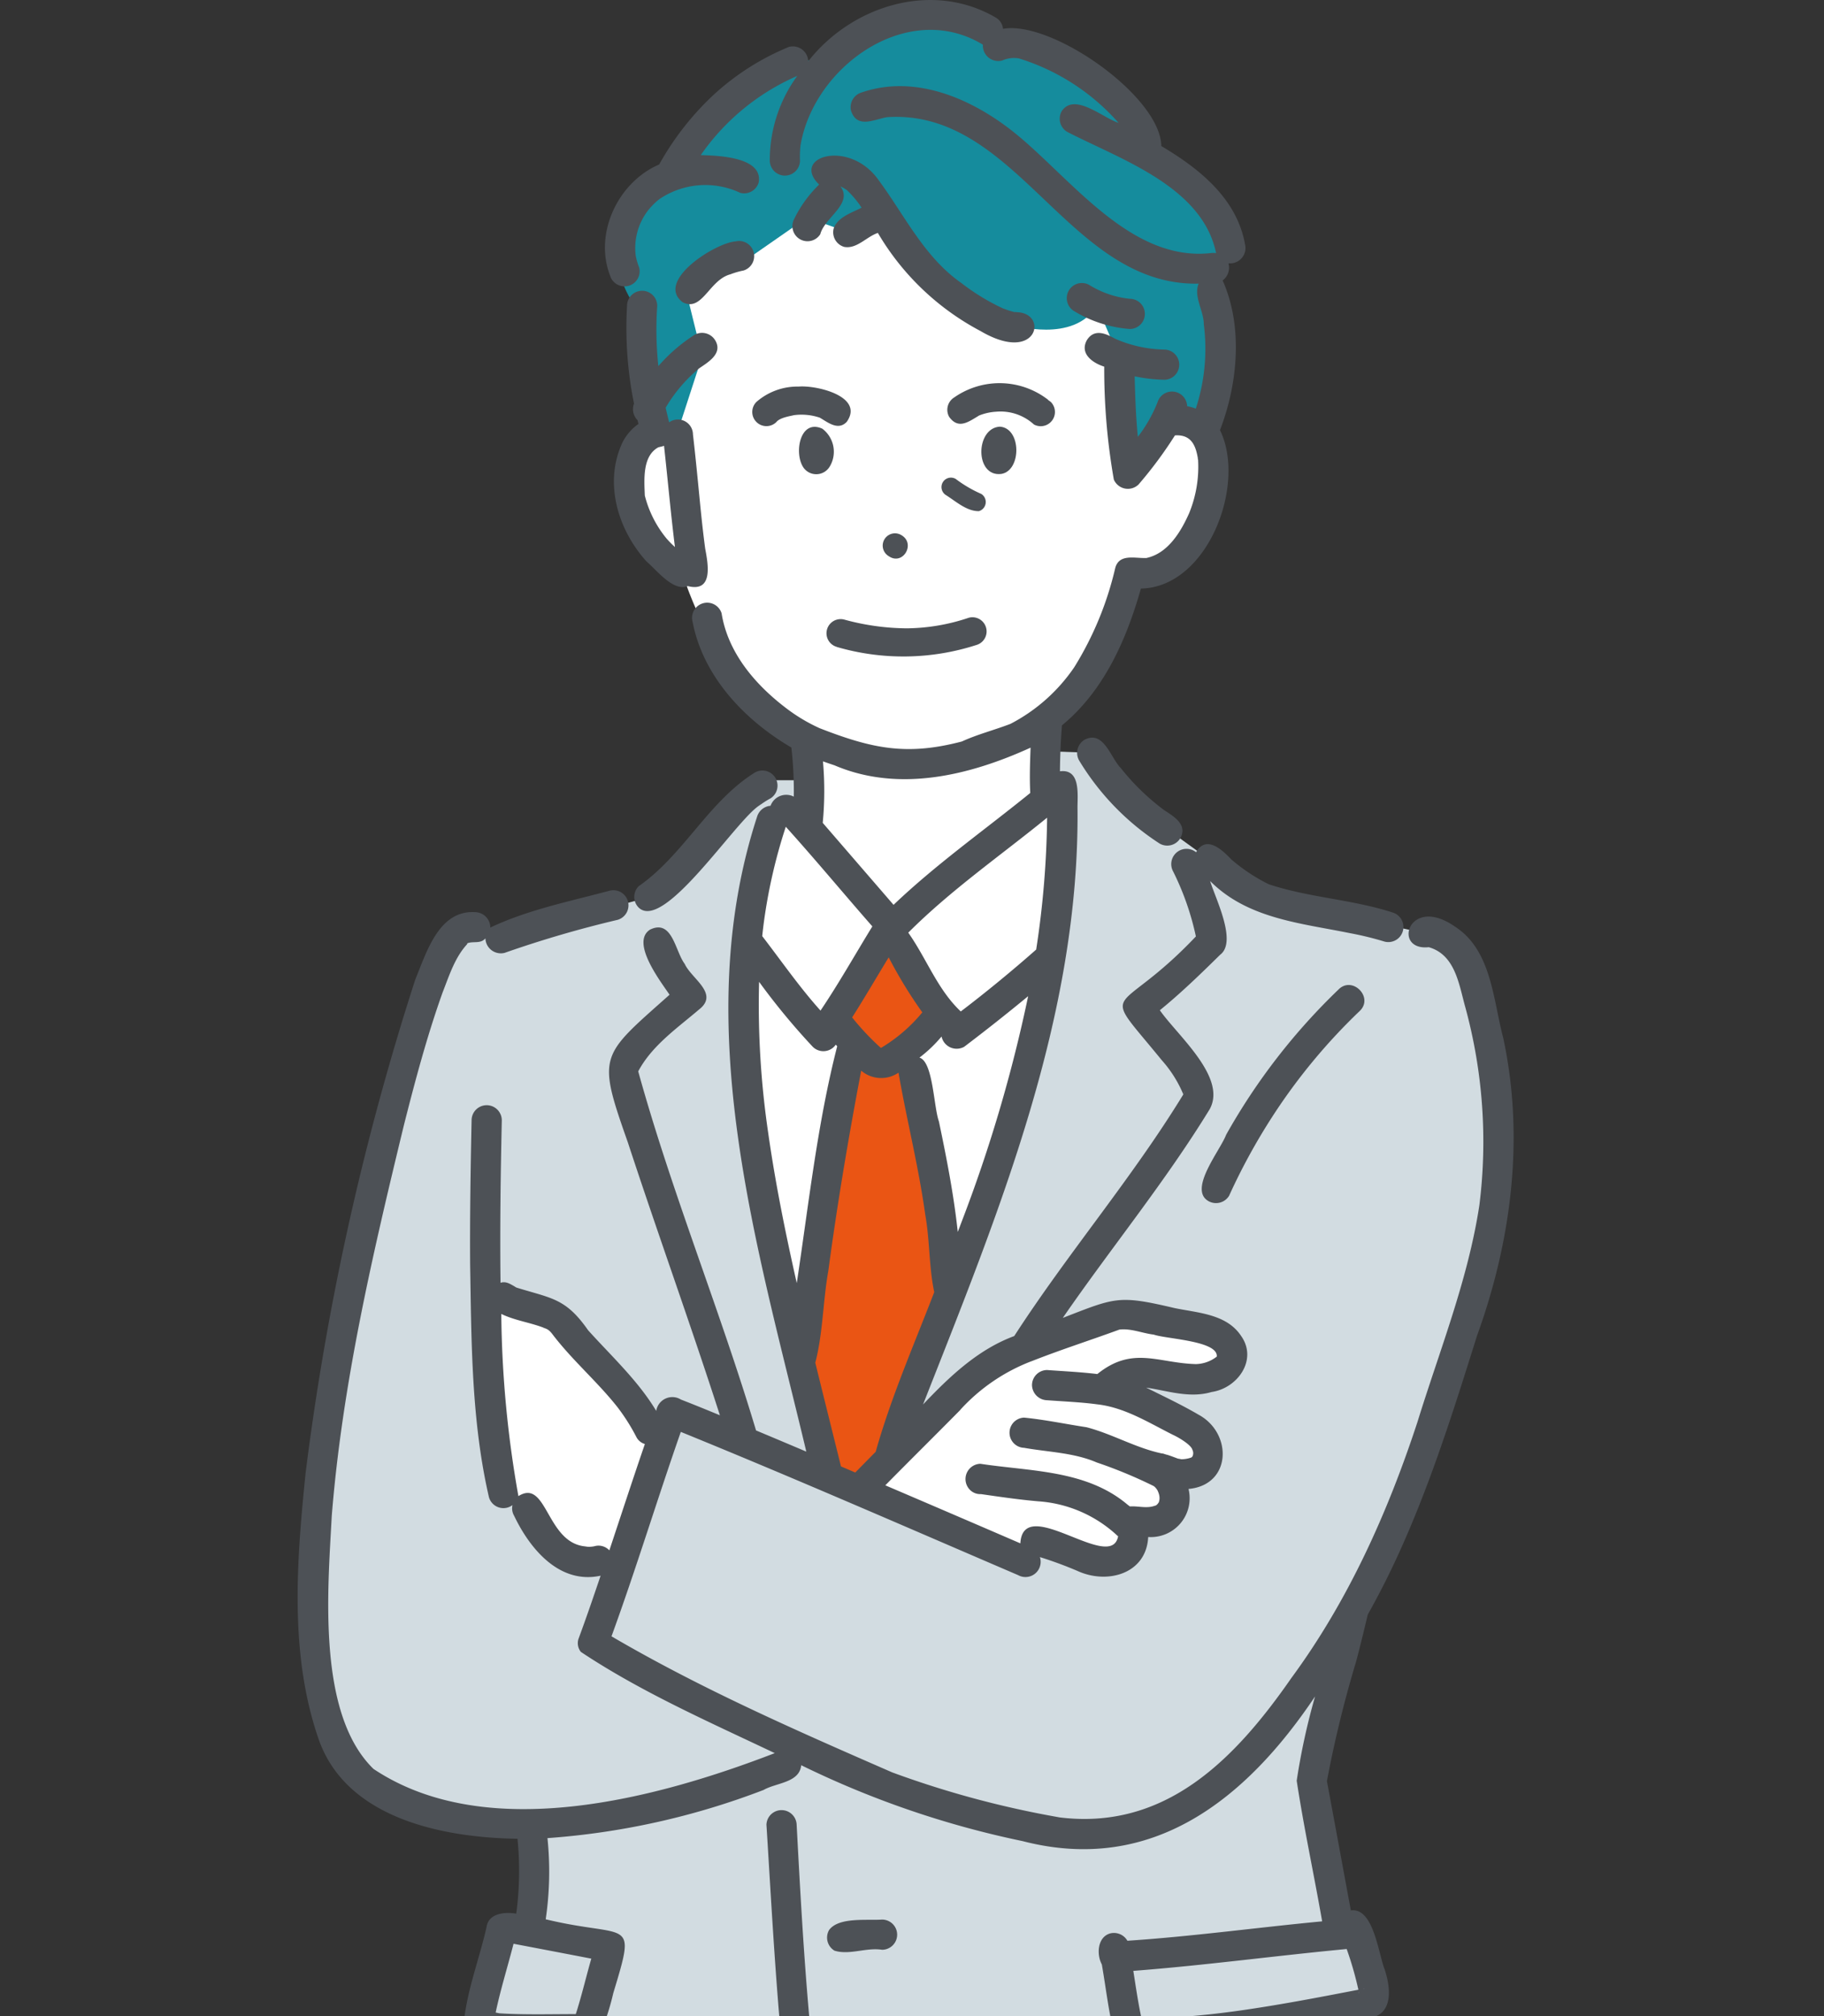
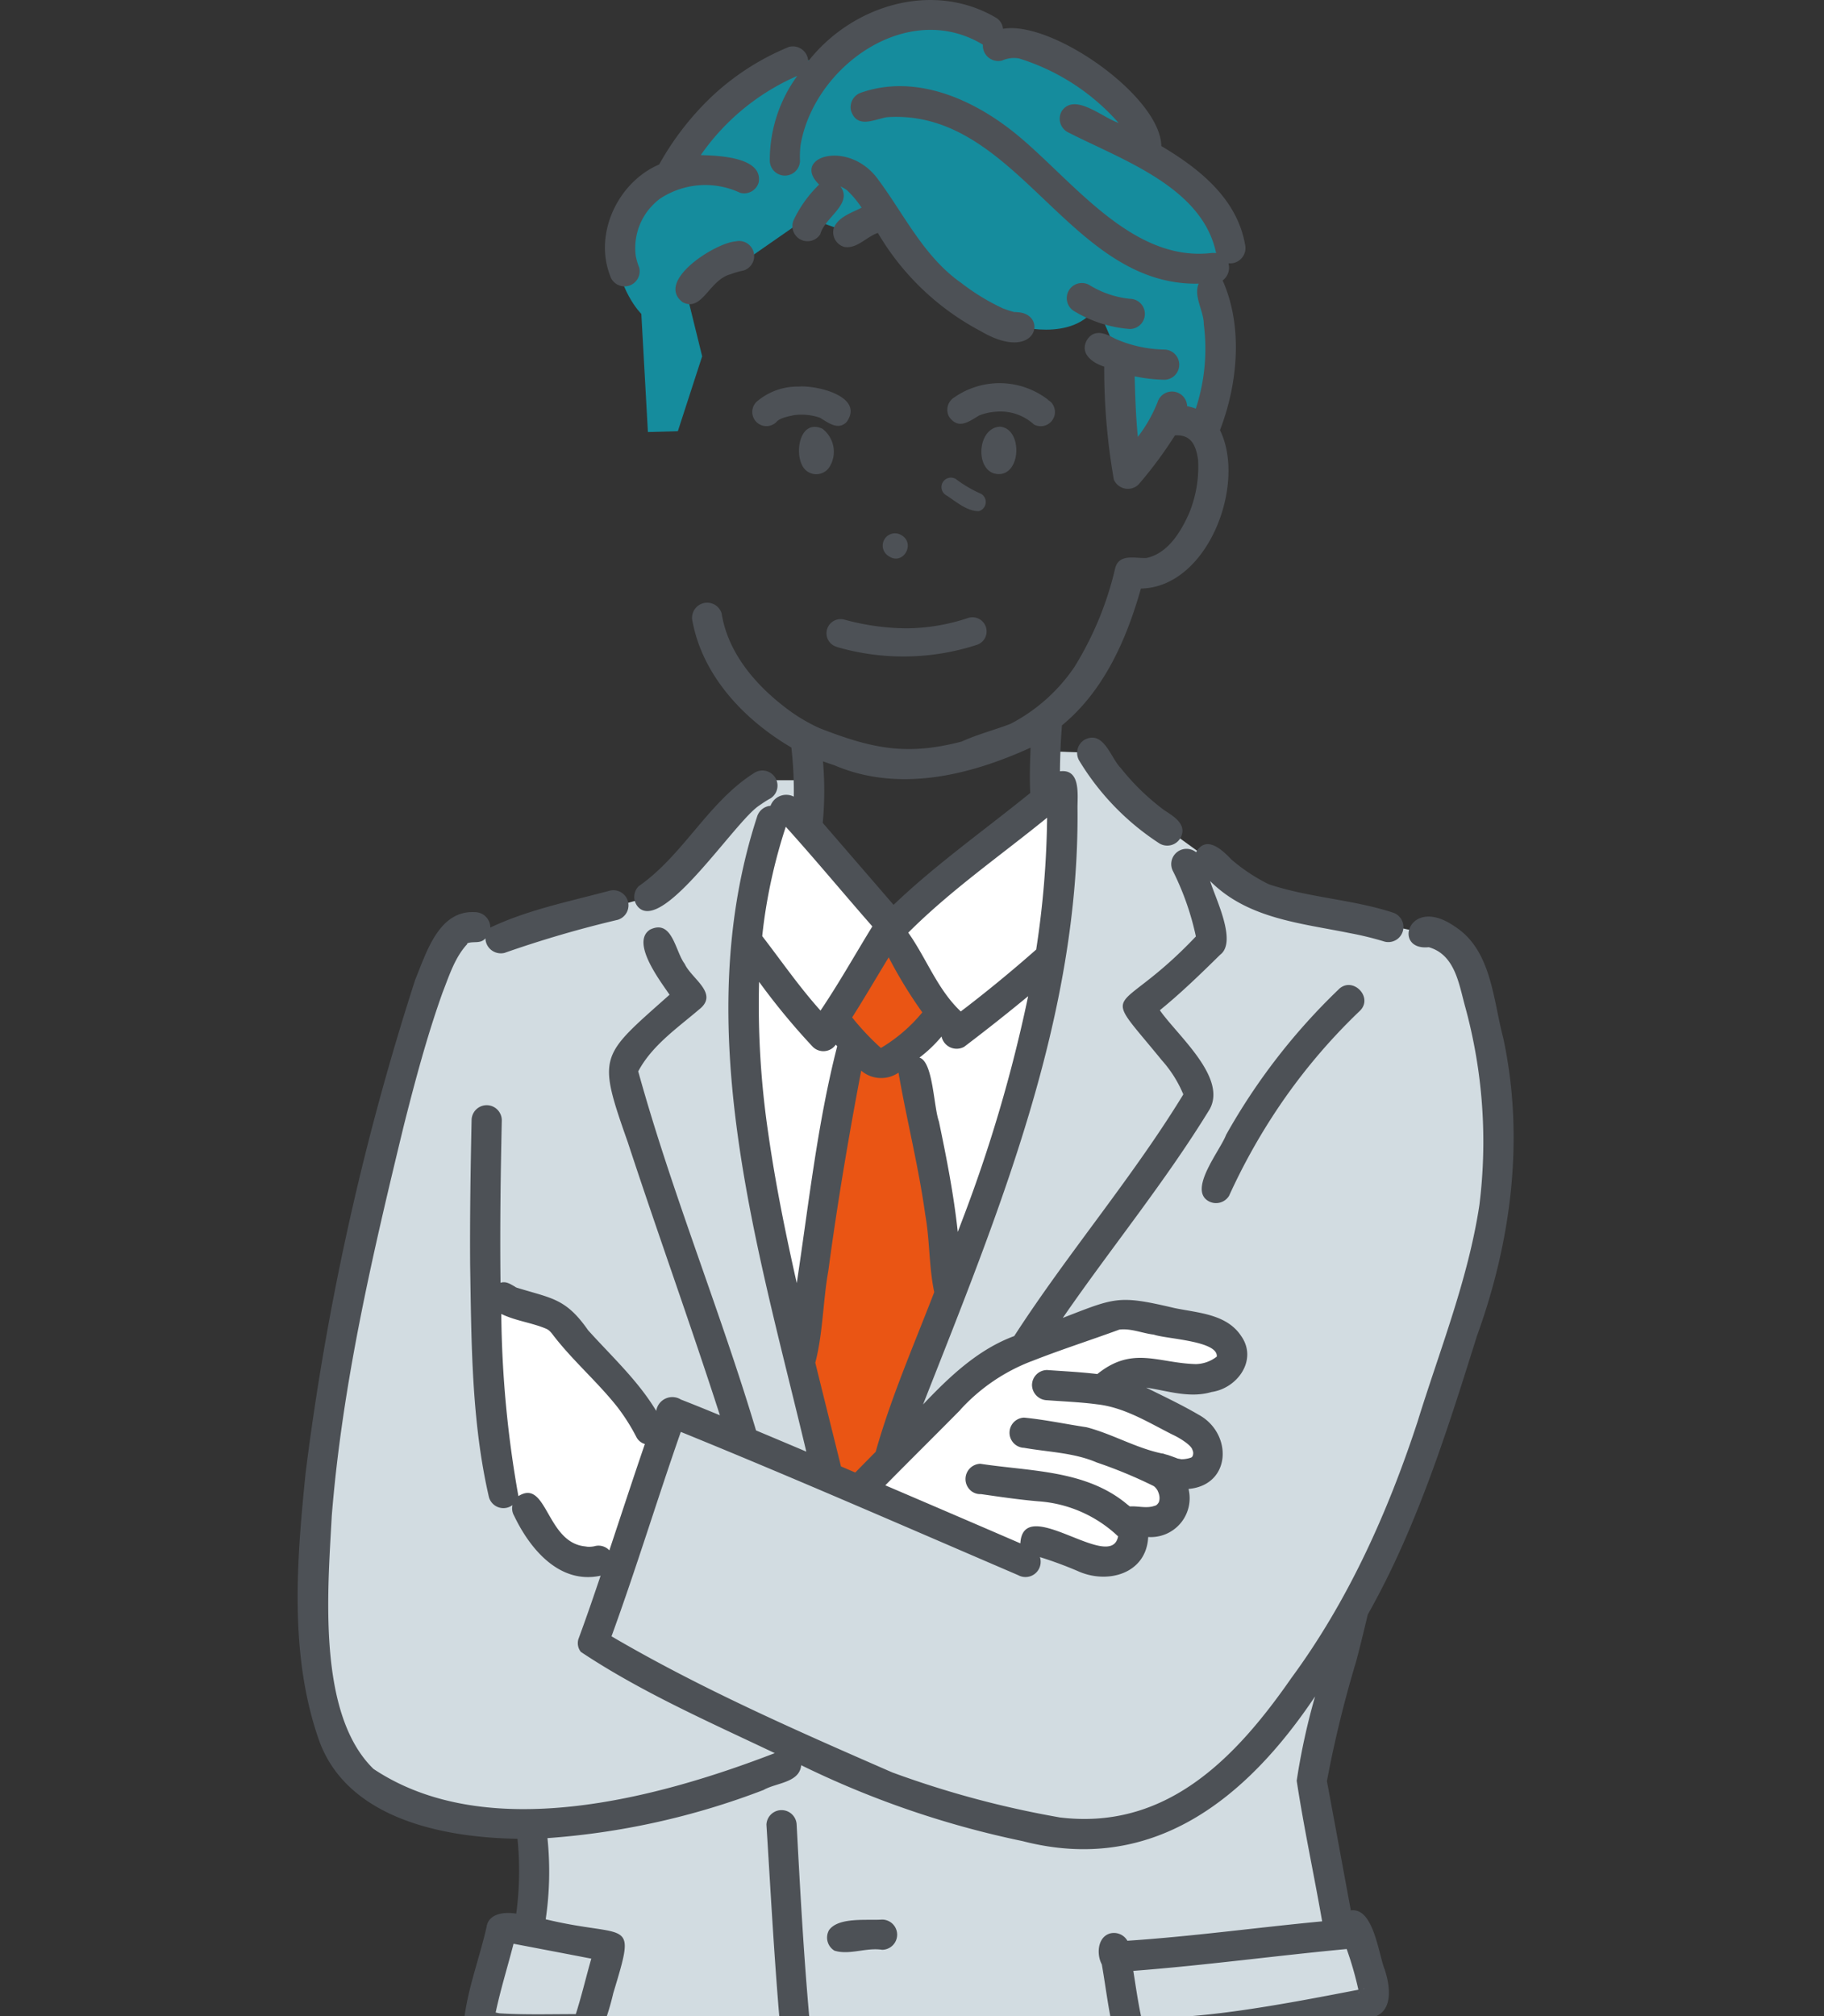
<svg xmlns="http://www.w3.org/2000/svg" width="190" height="210" viewBox="0 0 190 210">
  <rect x="0" y="0" width="190" height="210" fill="#333333" stroke="none" />
  <defs>
    <clipPath id="clip-path">
      <rect id="長方形_637" data-name="長方形 637" width="190" height="210" transform="translate(4729 14802)" fill="none" stroke="#707070" stroke-width="1" />
    </clipPath>
    <clipPath id="clip-path-2">
      <rect id="長方形_611" data-name="長方形 611" width="128.979" height="469.927" fill="none" />
    </clipPath>
  </defs>
  <g id="マスクグループ_90" data-name="マスクグループ 90" transform="translate(-4729 -14802)" clip-path="url(#clip-path)">
    <g id="グループ_876" data-name="グループ 876" transform="translate(4760 14802)">
      <g id="グループ_841" data-name="グループ 841" transform="translate(0 0)" clip-path="url(#clip-path-2)">
        <path id="パス_1261" data-name="パス 1261" d="M999.449,1657.751l-7.892,10.826-15.071,5.958-7.334,6.932-.034,5.453s17.507,6.773,31.037,4.317l7.136-3.857.034-2.35,4.872-3.922,7.912,2.334,9.81-2.981.152-18.076-2.26-4.124-2.845-.069s-3.325,9.588-9.783,7.49-7.9-5.946-7.9-5.946Z" transform="translate(-964.141 -1229.096)" fill="#b29572" />
        <path id="パス_1262" data-name="パス 1262" d="M1125.608,1660.041c-.353-.478-4.257,19.906-4.257,19.906l4.257,4.871v3.428l8.815,8.982a65.547,65.547,0,0,0,32.2-1.377l-.417-5.6-4.161-8.443-7.8-5.593-6.487-15.352s-9.933.293-14.852,4.021c0,0-3.36.5-7.3-4.839" transform="translate(-1039.123 -1230.22)" fill="#b29572" />
        <path id="パス_1263" data-name="パス 1263" d="M1055.117,976.147s-4.767,5.8-4.342,17.667,1.464,21.208,3.1,28.5,5.737,24.048,5.737,24.048l3.539,1.661,3.476-4.145s10.273-27.205,12.456-33.753,5.651-24.537,4.9-35.756l-17.952,14.347Z" transform="translate(-1004.348 -892.501)" fill="#fff" />
        <path id="パス_1264" data-name="パス 1264" d="M1071.645,1004.289l-5.738,9.03,2.487,3.263-5.383,29.269,3.6,15.661,3.9.622,8.145-20.991-4.69-24.658,3.305-3.634Z" transform="translate(-1010.388 -907.235)" fill="#ea5514" />
        <path id="パス_1265" data-name="パス 1265" d="M1004.7,1254.12v42.536l5.394,63.7s6.185,83.288,5.074,96.2l4.046,2.388s15.468,1.308,28.234-1.979c0,0-2.4-99.03-2.106-101.076s2.694-24.432,2.694-24.432l4.831,22.474,9.531,103.033s25.868,7.066,32.613-3.7l-4.7-114.095,1.682-53.451-1.684-34.2Z" transform="translate(-981.665 -1029.011)" fill="#d2dce1" />
        <path id="パス_1266" data-name="パス 1266" d="M1014.021,970.248H1007.8L997.264,982.4l-15.5,4.308-4.454-.675s-4.934,3.806-7.978,20.253-8.623,42.294-7.1,53.831,4.259,17.722,22.3,19.873l.233,9.932-2.892-.017-2.225,9.692,2.421.7-6.3,39.04s12.138,17.452,26.489,13.049l3.13-4.466,9.083-31.623s2.81,15.913,7.937,26.572,4.964,12.29,13.118,10.986,30.89-4.168,40.152-11.053c0,0,3.981-.58,2.459-7.471s-7.528-36.79-7.528-36.79l3.359-1.3-2.353-7.316-2.592-.406-2.779-15.011,3.289-16.066s15.647-30.807,15.964-45.712-1.636-26.17-7.569-26.583l-16.73-3.58-13.161-9.52-4.645-5.657-4.8-.168v4.217l1.776.7s-.324,23.131-7.307,39.6-11.987,33.324-11.987,33.324l-5.435-3.233s-8.567-30.794-8.566-42.435,1.958-23.9,3.067-24.752a8.9,8.9,0,0,1,3.572-1.085Z" transform="translate(-960.622 -888.977)" fill="#d2dce1" />
-         <path id="パス_1267" data-name="パス 1267" d="M1028.841,866.24l.535,3.848s-9.055,5.418,2.87,15.226c0,0,3.781,12.984,12.856,17.287l.208,8.774,8.576,10.564,16.528-11.854-.116-9.6a22.6,22.6,0,0,0,8.582-15.173s11.387,1.044,7.865-14.345c0,0-1.58-34.917-31.116-32.012s-26.789,27.281-26.789,27.281" transform="translate(-992.2 -825.718)" fill="#fff" />
        <path id="パス_1268" data-name="パス 1268" d="M1016.219,1094.363l-10.865-13.281-7.454-1.7.9,19.74,2.845,2.182s4.457,7.815,9.283,5.6Z" transform="translate(-978.318 -944.222)" fill="#fff" />
        <path id="パス_1269" data-name="パス 1269" d="M1075.186,1100.377c.636.06,13.4-12.065,13.4-12.065l12.35-4.938,11.672,2.037s3.349,2.622-.985,4.125l-7.188-.394-4.565,1.781,3.6.954,7.755,3.545s2.68,4.612-2.3,4.634c0,0-.261,6.17-4.5,5.251,0,0-.77,5.487-5.288,3.587l-5.946-2.124-2.178,2.1Z" transform="translate(-1016.385 -946.188)" fill="#fff" />
        <path id="パス_1270" data-name="パス 1270" d="M1046.519,820.439s-6.919-1.153-10.944,4.148-5.818,7.921-5.818,7.921-5.916,1.538-5.573,6.667,2.879,7.561,2.879,7.561l.685,12.308,3.119-.089,2.533-7.8-1.722-6.988,6.089-2.9,6.574-4.573,4.279,1.549,3.083-2.879s3.066,10.874,14.112,12.531c0,0,6.232,1.955,8.708-1.991l2.255,5.25s.343,11.544.766,11.113,4.307-4.713,4.307-4.713l3.953,1.736s3.434-3.954.905-16.859c0,0,2.411,1.07,1.253-4.192s-8.1-7.944-8.1-7.944-2.2-11.946-15.649-11.468c0,0-7.853-9.417-17.693,1.608" transform="translate(-991.258 -814.042)" fill="#158c9d" />
        <path id="パス_1271" data-name="パス 1271" d="M1065.431,904.792a3,3,0,0,0-.768-3.95c-2.342-1.066-2.976,2.57-1.966,4.046a1.628,1.628,0,0,0,2.734-.1" transform="translate(-1010.005 -856.188)" fill="#4d5156" />
        <path id="パス_1272" data-name="パス 1272" d="M1101.735,905.536c2.131-.333,2.12-4.786-.145-4.927-2.565.15-2.61,5.264.145,4.927" transform="translate(-1028.443 -856.168)" fill="#4d5156" />
        <path id="パス_1273" data-name="パス 1273" d="M1103.493,893.668a8.248,8.248,0,0,0-10.094-.5,1.512,1.512,0,0,0-.529,2.018c.973,1.364,2.047.5,3.139-.143a5.656,5.656,0,0,1,1.771-.39,5.157,5.157,0,0,1,3.922,1.331,1.482,1.482,0,0,0,1.794-2.31h0m-7.487,1.37c-.108.055-.117.044,0,0m7.17-1.59.014-.018.222.174a1.989,1.989,0,0,0-.236-.156" transform="translate(-1025.002 -851.77)" fill="#4d5156" />
        <path id="パス_1274" data-name="パス 1274" d="M1053.079,893.969a1.475,1.475,0,0,0,2.086,2.086c.37-.472,1.541-.63,1.818-.708a5.957,5.957,0,0,1,2.7.26c.847.495,1.919,1.382,2.81.428,1.845-2.639-3.136-3.83-5.024-3.668a6.5,6.5,0,0,0-4.389,1.6m2.3,1.878a.16.16,0,0,0,.017-.025.075.075,0,0,1-.017.025m-.064.051c-.06.039-.112.058,0,0" transform="translate(-1005.286 -852.101)" fill="#4d5156" />
        <path id="パス_1275" data-name="パス 1275" d="M1068.984,942.827a24.753,24.753,0,0,0,14.513-.2,1.474,1.474,0,0,0-.784-2.842,20.677,20.677,0,0,1-6.44,1.1,25.121,25.121,0,0,1-6.505-.907,1.474,1.474,0,0,0-.784,2.842" transform="translate(-1012.809 -875.437)" fill="#4d5156" />
-         <path id="パス_1276" data-name="パス 1276" d="M1025.076,888.678c-1.872,4.168-.4,8.982,2.549,12.255,1.066.907,2.8,3.192,4.307,2.578,2.682.682,2.124-2.268,1.819-3.9-.207-1.551-.375-3.091-.528-4.647-.237-2.418-.466-4.837-.747-7.25a1.568,1.568,0,0,0-2.484-1.258c-.118-.507-.249-1.015-.36-1.522a15.479,15.479,0,0,1,3.5-4.11c.961-.654,2.483-1.55,1.658-2.917a1.6,1.6,0,0,0-2.152-.564,17.644,17.644,0,0,0-3.766,3.254,35.924,35.924,0,0,1-.117-6.272,1.573,1.573,0,0,0-3.146,0,39.681,39.681,0,0,0,.727,10.18,1.628,1.628,0,0,0,.371,1.732c.03.13.061.259.092.389a5.171,5.171,0,0,0-1.725,2.05m4.424,9.614.056.074a.567.567,0,0,1-.056-.074m.254.3a11.416,11.416,0,0,1-2.292-4.512c-.059-1.639-.268-4.087,1.39-5.009.2-.071.419-.085.612-.174.389,3.517.7,7.039,1.137,10.549a9.76,9.76,0,0,1-.847-.856" transform="translate(-991.293 -842.465)" fill="#4d5156" />
        <path id="パス_1277" data-name="パス 1277" d="M1133.347,927.571a1.7,1.7,0,0,0-.176,0c.058,0,.117,0,.176,0" transform="translate(-1044.945 -869.447)" fill="#4d5156" />
        <path id="パス_1278" data-name="パス 1278" d="M1144.111,907.3v-.022c-.013-.129-.095-.361,0,.022" transform="translate(-1050.312 -859.362)" fill="#4d5156" />
        <path id="パス_1279" data-name="パス 1279" d="M1106.638,877.1a.114.114,0,0,0,.037,0,.69.69,0,0,0-.256-.016c.072.013.152.013.219.018" transform="translate(-1031.769 -844.576)" fill="#4d5156" />
        <path id="パス_1280" data-name="パス 1280" d="M1095.666,871.205c.023.017.008,0-.113-.085l.113.085" transform="translate(-1026.417 -841.643)" fill="#4d5156" />
        <path id="パス_1281" data-name="パス 1281" d="M1104.053,876.3a.363.363,0,0,0-.084-.029c.023.011.042.013.084.029" transform="translate(-1030.562 -844.182)" fill="#4d5156" />
        <path id="パス_1282" data-name="パス 1282" d="M1061.035,851.574a1.574,1.574,0,0,0,2.716,1.588c.447-1.74,3.445-3.164,2.1-4.976a5.13,5.13,0,0,1,.66.375,10.472,10.472,0,0,1,1.544,1.839c-1.036.532-2.47.971-2.907,2.152a1.587,1.587,0,0,0,1.1,1.935c1.312.235,2.31-1.058,3.5-1.457a27.061,27.061,0,0,0,10.7,10.223c5.952,3.5,7.1-1.894,3.767-1.966l0,0a2.361,2.361,0,0,1-.328-.017.461.461,0,0,0,.067,0,8.161,8.161,0,0,1-1.159-.38c.222.106.043.025-.094-.029h.01a22.736,22.736,0,0,1-4.289-2.63l.018.014c-3.866-2.707-5.873-7-8.6-10.694-3.05-4.361-9.215-2.462-6.208.44a12.854,12.854,0,0,0-2.6,3.583" transform="translate(-1009.304 -828.768)" fill="#4d5156" />
        <path id="パス_1283" data-name="パス 1283" d="M1080.067,924.87c1.477,1.015,2.849-1.329,1.29-2.207a1.278,1.278,0,0,0-1.29,2.207" transform="translate(-1018.485 -866.936)" fill="#4d5156" />
        <path id="パス_1284" data-name="パス 1284" d="M1091.977,912.9c1.03.651,2.147,1.675,3.409,1.656a.991.991,0,0,0,.235-1.8,13.08,13.08,0,0,1-2.651-1.556.984.984,0,0,0-.993,1.7" transform="translate(-1024.418 -861.315)" fill="#4d5156" />
        <path id="パス_1285" data-name="パス 1285" d="M1117.9,873.994a13.091,13.091,0,0,0,5.829,1.883,1.573,1.573,0,0,0,0-3.146,9.937,9.937,0,0,1-4.241-1.454,1.574,1.574,0,0,0-1.588,2.716" transform="translate(-1037.045 -841.608)" fill="#4d5156" />
        <path id="パス_1286" data-name="パス 1286" d="M1043.118,862.535c-2.1.156-8.394,4.135-5.49,6.334,2.043,1.048,2.75-2.325,4.973-2.909a7.918,7.918,0,0,1,1.355-.391,1.574,1.574,0,0,0-.836-3.034" transform="translate(-997.516 -837.388)" fill="#4d5156" />
        <path id="パス_1287" data-name="パス 1287" d="M1062.524,842.894c0,.012,0-.008.009-.083,0,.027-.006.055-.009.083" transform="translate(-1010.148 -827.7)" fill="#4d5156" />
        <path id="パス_1288" data-name="パス 1288" d="M1009.393,1677.785a.237.237,0,0,0-.134.075.393.393,0,0,1,.134-.075" transform="translate(-983.912 -1238.964)" fill="#4d5156" />
        <path id="パス_1289" data-name="パス 1289" d="M987.251,1692.268a1.224,1.224,0,0,1-.183.059.294.294,0,0,0,.183-.059" transform="translate(-972.983 -1246.097)" fill="#4d5156" />
        <path id="パス_1290" data-name="パス 1290" d="M1141.911,1667.026h0c-.028-.011-.052-.02-.073-.026l.071.026" transform="translate(-1049.214 -1233.652)" fill="#4d5156" />
        <path id="パス_1291" data-name="パス 1291" d="M1169.336,1665.452a.856.856,0,0,1-.15-.032c.02.026.111.034.15.032" transform="translate(-1062.684 -1232.873)" fill="#4d5156" />
        <path id="パス_1292" data-name="パス 1292" d="M1141.241,1666.836c.042.009.087.019.135.032a.742.742,0,0,0-.141-.035Z" transform="translate(-1048.917 -1233.569)" fill="#4d5156" />
        <path id="パス_1293" data-name="パス 1293" d="M1130.211,1687.53a.981.981,0,0,0,.077.178c-.054-.2-.081-.222-.077-.178" transform="translate(-1043.487 -1243.754)" fill="#4d5156" />
        <path id="パス_1294" data-name="パス 1294" d="M1200.067,1731.148a1.823,1.823,0,0,0-.2.031c.068-.009.136-.021.2-.031" transform="translate(-1077.795 -1265.247)" fill="#4d5156" />
        <path id="パス_1295" data-name="パス 1295" d="M1088.168,1277.868c-1.139-1.544-2.233-.442-3.464.243a13.291,13.291,0,0,1-3.461.874l.136-.023c-4.618.388-9.261.468-13.891.678-4.483.217-9.376.641-13.339-1.885a21.462,21.462,0,0,1-6.388-7.256c-.392-1.737-.433-3.669-1.714-5.065.009.009,0,0-.028-.046-.347-.732-1.462-1.5-2-2.166-.548-1.054.02-2.374.037-3.516,6.681,10.632,5.531,18.129,20.63,17.933,6.081-.33,19.291.75,23.065-4.461a1.573,1.573,0,0,0-1.446-2.35c-.14-8.475-7.275-9.009-11.646-14.364-1.746-2.343-2.5-5.206-3.636-7.855a1.384,1.384,0,0,0,1.02-.186c2.363-1.954-1.472-4.449-3.184-5.238a39.1,39.1,0,0,0,6.688-4.776,1.569,1.569,0,0,0-1.4-2.635c-1.641-37.461-2.233-74.957-4.618-112.385.222-17.752,1.257-35.487,1.671-53.236,3.11-1.449,7.84-3.231,8.085-7.178-3.117-13.171-5.707-26.461-8.265-39.75,2.487-.441,2.131-3.221,1.533-5.042-.66-1.662-1.17-6.5-3.528-6.161-.832-4.488-1.653-8.978-2.493-13.465a120.316,120.316,0,0,1,3.045-12.47c.428-1.618.827-3.245,1.208-4.875q1.316-2.346,2.482-4.77c3.724-7.776,6.315-16.03,8.887-24.24,3.6-9.924,4.981-20.667,2.744-31.066-1.066-4.014-1.218-9.161-5.056-11.608-4.808-3.339-6.546,2.573-2.7,2.162,2.764.792,3.141,3.873,3.806,6.25a53.2,53.2,0,0,1,1.467,20.611c-1.176,7.761-4.14,15.117-6.449,22.587-3.1,9.448-7.216,18.631-13.133,26.669-5.852,8.424-13.125,15.961-24.3,14.506l.131.013a100.419,100.419,0,0,1-17.5-4.714l.115.044c-9.939-4.336-19.9-8.7-29.269-14.185,2.566-7.042,4.746-14.22,7.219-21.294,11.785,4.795,23.444,9.9,35.133,14.919a1.582,1.582,0,0,0,2.272-1.878,41.106,41.106,0,0,1,3.922,1.445c3.079,1.417,7.165.323,7.36-3.537a4.047,4.047,0,0,0,4.2-5.007c4.49-.4,4.608-5.8,1.056-7.728-1.776-1.04-3.625-1.909-5.469-2.826,2.265.333,4.516,1.136,6.82.457,2.7-.39,4.821-3.355,3.076-5.833-1.517-2.3-4.491-2.4-6.941-2.91-5.842-1.375-6.133-1.109-11.639,1.025,5.024-7.289,10.68-14.183,15.3-21.735,1.844-3.326-3.4-7.724-5.19-10.312,2.213-1.8,4.257-3.787,6.285-5.782,1.8-1.354-.507-5.881-1.048-7.677,3.9,3.93,9.443,4.383,14.564,5.43a32.808,32.808,0,0,1,3.617.884,1.574,1.574,0,0,0,.836-3.034c-4.2-1.367-8.735-1.546-12.92-2.949a18.586,18.586,0,0,1-3.885-2.577c-.964-1.018-2.629-2.578-3.674-.75a1.587,1.587,0,0,0-2.394,1.991,28.473,28.473,0,0,1,2.374,6.778c-8.395,8.858-10.25,4.669-3.552,12.893a12.6,12.6,0,0,1,2.243,3.56c-5.337,8.732-12.056,16.57-17.613,25.17-3.8,1.406-6.758,4.242-9.5,7.128,7.857-19.966,16.337-40.384,16.089-62.223.008-1.412.3-4-1.827-3.73.012-1.6.086-3.194.209-4.786,4.37-3.591,6.714-8.924,8.225-14.25,6.96-.118,11.02-10.843,8.235-16.5,1.865-4.831,2.412-10.8.278-15.591a1.648,1.648,0,0,0,.6-1.788,1.6,1.6,0,0,0,1.731-1.976c-.848-4.739-4.7-7.853-8.719-10.234-.1-5.214-11.446-13.127-16.492-12.211a1.5,1.5,0,0,0-.756-1.173c-6.592-3.857-14.97-1.269-19.531,4.551a1.609,1.609,0,0,0-2-1.5,26.362,26.362,0,0,0-7.786,4.928,29.525,29.525,0,0,0-5.741,7.322c-4.276,1.834-6.82,7.164-5.115,11.579a1.574,1.574,0,0,0,3.034-.836,6.551,6.551,0,0,1-.36-1.227,6.407,6.407,0,0,1,1.313-4.77,8,8,0,0,1,.942-.972c.1-.085.363-.273.113-.1a8.531,8.531,0,0,1,8.508-.721,1.576,1.576,0,0,0,1.935-1.1c.436-2.639-4.254-2.778-6.039-2.828a23.787,23.787,0,0,1,10.052-8.248,14.874,14.874,0,0,0-2.861,8.865,1.574,1.574,0,0,0,3.146,0,10.737,10.737,0,0,1,.064-1.718.407.407,0,0,1-.006.058c1.4-8.21,11.161-15.212,18.992-10.46a1.608,1.608,0,0,0,2,1.655,3.019,3.019,0,0,1,1.763-.221,22.816,22.816,0,0,1,10.369,6.71c-1.641-.517-4.585-3.2-5.919-1.218a1.591,1.591,0,0,0,.564,2.153c5.626,2.9,14.083,5.706,15.517,12.633a2.345,2.345,0,0,0-.633.005c-8.008.828-14-7.149-19.723-12.01-4.47-3.806-10.677-6.749-16.564-4.73a1.6,1.6,0,0,0-1.1,1.935c.637,1.851,2.377.884,3.734.641,13.584-.918,18.877,17.62,32.469,17.339-.558,1.331.539,2.834.536,4.239a19.98,19.98,0,0,1-.834,8.779,5.437,5.437,0,0,0-.9-.254,1.578,1.578,0,0,0-3.087-.406,15.01,15.01,0,0,1-2.049,3.6c-.208-2.1-.279-4.2-.332-6.305a16.534,16.534,0,0,0,3.126.36,1.574,1.574,0,0,0,0-3.146,13.279,13.279,0,0,1-5.019-1.068c-.487-.186-2.15-1.445-3.092.1-.761,1.4.609,2.367,1.815,2.746a66.666,66.666,0,0,0,1,11.762,1.592,1.592,0,0,0,2.576.511,43.124,43.124,0,0,0,3.79-5.112c1.764-.115,2.211,1.137,2.425,2.634,0-.017-.007-.027-.011-.042a12.753,12.753,0,0,1-.937,5.516c-.863,1.94-2.214,4.194-4.461,4.665h.071a1.821,1.821,0,0,1-.246,0c-1.119.013-2.674-.426-3.063,1.051a34.224,34.224,0,0,1-4.26,10.314,18.139,18.139,0,0,1-6.644,5.906c-1.675.648-3.433,1.087-5.071,1.839-5.688,1.49-9.259.783-14.818-1.386a17.856,17.856,0,0,1-3.6-2.174c-3.17-2.432-5.963-5.734-6.608-9.79a1.574,1.574,0,0,0-3.033.837c1.085,5.73,5.409,10.272,10.3,13.143a40.7,40.7,0,0,1,.254,5.114,1.74,1.74,0,0,0-2.423.953,1.6,1.6,0,0,0-1.4,1.133c-7.107,21.8.019,44.693,5.125,66.139q-2.616-1.11-5.237-2.208c-3.759-12.569-8.773-24.754-12.272-37.4,1.424-2.69,4.06-4.5,6.33-6.439,2.146-1.659-.781-3.2-1.488-4.757-1-1.316-1.279-4.69-3.6-3.575-2.074,1.306,1.066,5.371,2.022,6.788-7.247,6.462-7.583,6.193-4.346,15.376,3.114,9.5,6.523,18.909,9.591,28.429-1.349-.558-2.7-1.11-4.062-1.639a1.694,1.694,0,0,0-2.57,1.185c-1.9-3.161-4.644-5.679-7.1-8.407-2.334-3.345-3.785-3.3-7.431-4.432l.026.018c-.051-.029-.232-.1-.2-.116-.475-.261-.926-.6-1.515-.41-.04-3.063-.031-6.126,0-9.189.028-2.578.078-5.156.132-7.735a1.573,1.573,0,1,0-3.146,0c-.105,5-.185,10-.152,15,.137,8.1.128,16.327,1.959,24.253a1.567,1.567,0,0,0,2.454.825,1.516,1.516,0,0,0,.167,1.107c1.646,3.463,4.731,7.178,9.011,6.249-.745,2.206-1.5,4.41-2.308,6.593a1.46,1.46,0,0,0,.25,1.343c6.3,4.195,13.361,7.293,20.2,10.546-12.268,4.731-30.011,9.513-41.8,1.644-5.9-5.739-4.756-18.659-4.347-26.339,1.1-13.789,4.27-27.321,7.521-40.737,1.177-4.646,2.412-9.29,4.027-13.806.695-1.763,1.284-3.689,2.613-5.085-.071.056-.136.034-.016-.027.024-.014.07-.025.08-.06,0,.008-.008.017-.012.024.6-.185,1.312.093,1.793-.484a1.607,1.607,0,0,0,1.652,1.561,1.586,1.586,0,0,0,.349-.048,115.982,115.982,0,0,1,11.783-3.443,1.574,1.574,0,0,0-.836-3.034c-4.161,1.116-8.552,1.993-12.437,3.842a1.611,1.611,0,0,0-1.573-1.606c-3.79-.236-5.07,4.178-6.242,7.012a280.273,280.273,0,0,0-11.427,51.415c-.931,9.167-1.71,18.847,1.352,27.7,2.869,8.282,12.935,10.277,20.72,10.39a33.19,33.19,0,0,1-.131,7.8c-1.16-.2-2.892-.056-3.091,1.4-.727,3.2-1.937,6.324-2.331,9.6-.042,1.283,1.273,2.036,2.382,2.3-2.487,11.429-3.983,23.038-5.689,34.6a1.577,1.577,0,0,0-2.619,1.527c1.57,4.9,6.107,8.119,10.077,11.063,2.568,55.661,10.878,111,10.743,166.793-.793,1.083.033,2.277,1.138,2.693-2.138,2.148-3.7,4.821-5.516,7.243-.714.831-1.307,1.892-2.385,2.278.107-.011-.114.059-.141.082l.007-.008a116.6,116.6,0,0,0-11.989,4.25c-3.431,1.484-6.048,4.55-7.886,7.73a1.573,1.573,0,0,0-1.818.7c-1.992,3.02,9.453,5.45,11.468,5.879,7.792.841,15.638,1.776,23.466,2.119-4.739,2.326-10.268,1.37-15.319.863a59.873,59.873,0,0,1-15.782-3.238,8.7,8.7,0,0,1-1.717-.733,1.574,1.574,0,0,0-1.588,2.716c5.692,2.738,12.063,3.654,18.289,4.3,4.977.6,10.346,1.375,15.233-.16,2.241-.588,7.646-3.889,6.873-6.528,1.418-1.1,2.575-2.628,4.2-3.413a39.708,39.708,0,0,1,4.382,1.873c3.491,1.171,9.555-1.2,13.042-2.376a1.574,1.574,0,0,0-.836-3.035,49.807,49.807,0,0,1-8.292,2.385c-2.131.656-2.963.021-4.824-.836,5.262-2.074,11.164-2.038,16.148-4.9a1.576,1.576,0,0,0-.92-2.916c-.244-4.244.768-10.48-1.5-14.04a1.649,1.649,0,0,0,1.37-1.84c.086-9.861-.114-19.728-.375-29.585-.558-29.223-3.486-58.6-.234-87.75,5.734,29.99,7.885,60.457,10.23,90.863.734,8.995,1.407,18,2.241,26.982a1.457,1.457,0,0,0,1.181,1.292,34.586,34.586,0,0,0,4.567,1.557c-1.223,3.19-2.389,6.7-2.114,10.149-1.116,1.293-1.631,7.591-1.356,9.4.374,1.667,1.979,2.487,2.871,3.815a5.407,5.407,0,0,1,.83,2.777c.742,3.734,3.873,6.524,6.487,9.089,4.372,3.629,10.229,3.9,15.65,3.5,3.584-.484,23.4.71,21.546-4.952m-36.481-351.133a1.611,1.611,0,0,1-.085.22.892.892,0,0,1,.085-.22m-.083.413a.114.114,0,0,1-.014-.051c0,.016.01.032.014.051M994.5,839.532a.182.182,0,0,1,0-.037.258.258,0,0,0,0,.037m17.954-14.129c-.025.064-.016.041,0,0m14.041-9.169h0m17.13,19.344h0m7.086,33.479-.038.051c-.141.193-.018.02.038-.051m-36.123,76.4c.935-7,2.11-13.968,3.432-20.907a3.193,3.193,0,0,0,3.886.21c.858,4.939,2.1,9.816,2.785,14.787.481,2.659.379,5.451.938,8.073-2.118,5.506-4.5,10.947-6.1,16.63q-1.065,1.075-2.127,2.159c-.5-.212-.992-.425-1.488-.636-.888-3.6-1.793-7.2-2.676-10.8.8-3.059.793-6.378,1.348-9.515m22.8-47.258a96.553,96.553,0,0,1-1.138,13.736c-2.487,2.2-5.278,4.491-7.855,6.448-2.438-2.3-3.552-5.491-5.47-8.208,4.43-4.435,9.61-8.028,14.463-11.976m-16.5,14.551a47.141,47.141,0,0,0,3.5,5.728,16.46,16.46,0,0,1-4.3,3.7c-.028-.016-.055-.036-.082-.054a26.772,26.772,0,0,1-2.928-3.12c1.31-2.06,2.537-4.174,3.809-6.257m23.759,60.676a.385.385,0,0,0,.038-.07c-.014.038-.028.067-.038.07m.124-.391-.02-.03a.054.054,0,0,1,.022.019v.011m-.015-.008a.042.042,0,0,1-.012-.019l.012.019m.046.059a.237.237,0,0,1,.006.036c.007.1,0,.037-.006-.036m4.179-3.5a.638.638,0,0,1,.075-.148v.012c-.012.027-.051.093-.076.135m-.055-1.232c-.041-.065-.058-.2-.016-.054.005.018.011.036.016.054m-.139-.242.006.006c.115.119.047.071-.006-.006m3.69-3.316h0m0,0-.017.025h0l.021-.027m-.025.032h0a.421.421,0,0,1-.051.064l.048-.062m.086-.13c.014-.035.029-.07.044-.1a.277.277,0,0,1-.044.1m-7.1-4.7c-.383-.139-.152-.059,0,0m9.67-5.745,0,.005a.345.345,0,0,0-.007-.046c0,.014.008.028.011.041m-26.756,5.613a19.409,19.409,0,0,1,7.46-5.07l-.185.078c3.034-1.21,6.2-2.217,9.286-3.349,1.2-.147,2.391.383,3.581.523,1.319.461,6.714.638,6.564,2.289a3.676,3.676,0,0,1-2.182.781c-3.924-.1-6.593-1.928-10.261,1.037-1.74-.21-3.486-.292-5.233-.419a1.58,1.58,0,0,0-1.573,1.573,1.613,1.613,0,0,0,1.573,1.573c1.705.129,3.535.2,5.181.423,2.872.315,5.355,1.887,7.884,3.16.784.362,1.952,1.1,2.069,1.58a.77.77,0,0,1,0,.705c.016-.02-.1.1-.12.1a2.994,2.994,0,0,1-1.092.177c.11-.013-.285-.046-.351-.082.423.163-.971-.384-1.157-.4-.051-.016-.6-.2-.361-.1-2.735-.546-5.236-2.046-7.95-2.751-2.162-.326-4.337-.79-6.5-1a1.574,1.574,0,0,0,0,3.146c2.523.447,5.191.5,7.561,1.522a48.5,48.5,0,0,1,5.942,2.462c.542.366.913,1.564.254,1.994.017,0,.031-.006.037,0-.094.014-.307.147-.123.033-.863.35-1.766.029-2.652.094l-.261-.2c-.232-.179-.026-.021.017.014-4.28-3.626-10.09-3.455-15.33-4.257a1.592,1.592,0,0,0-1.112,2.686,1.5,1.5,0,0,0,1.174.472c1.985.286,3.971.579,5.97.751a13.413,13.413,0,0,1,8.315,3.651c-.725,3.866-9.875-4.5-10.182.727q-7.027-3.035-14.066-6.044c2.6-2.639,5.231-5.237,7.831-7.871m.133-19.619c-.137.367-.278.732-.416,1.1-.416-3.874-1.167-7.7-1.964-11.51-.555-1.525-.6-6.236-2.03-6.648a14.158,14.158,0,0,0,2.305-2.2,1.608,1.608,0,0,0,2.353,1.073q3.391-2.57,6.667-5.274a152.591,152.591,0,0,1-6.916,23.463m-13.232-47.5c6.694,2.848,14.052,1.042,20.4-1.849-.058,1.573-.116,3.152-.033,4.719-4.761,3.86-9.8,7.417-14.239,11.653l-7.378-8.538a34.918,34.918,0,0,0,.024-6.407q.609.218,1.231.421m-7.412,16.524a55.771,55.771,0,0,1,2.309-10.132c3.073,3.4,5.995,6.935,9.017,10.379-1.8,2.926-3.474,5.916-5.4,8.767-2.2-2.445-4.068-5.158-6.072-7.756q.067-.63.146-1.258m.492,21.859a91.592,91.592,0,0,1-.964-15.84,71.288,71.288,0,0,0,5.593,6.769,1.569,1.569,0,0,0,2.22-.012,1.587,1.587,0,0,0,.175-.212c.051.057.1.113.148.169-2.06,8.011-2.968,16.452-4.212,24.67-1.16-5.147-2.214-10.322-2.961-15.546m-18.1,42.947a2.635,2.635,0,0,1-.971.03l.037-.006c-4.113-.339-4-7.13-7-5.24a113.06,113.06,0,0,1-1.783-18.976c1.487.72,3.127.9,4.63,1.522l-.028-.006c.451.152.678.552.96.9,2.021,2.576,4.519,4.73,6.546,7.3a20.709,20.709,0,0,1,1.985,3.146,1.45,1.45,0,0,0,.863.688c-1.264,3.682-2.471,7.383-3.7,11.077a1.534,1.534,0,0,0-1.532-.438M977.1,911.217h0s.006-.01.008-.014,0,.008-.007.013m-.019.011c-.045.026-.087.051-.084.033a.25.25,0,0,1,.084-.033m75.829,335.109c-.3.038-.6.059-.9.068l.063.025a.261.261,0,0,0-.075-.025c-.174.008-.215-.071-.06-.026-.054-.018-.111-.035-.168-.051.046.033-.161-.043-.2-.046l.065.012a5.849,5.849,0,0,1-1.5-1.274c1.923.166,3.857.317,5.775.492a15.64,15.64,0,0,1-3,.825m-7.772,6.859v-.011c-.01.081-.024.152,0,.011m.007-.047c0-.023.006-.046.01-.069a.669.669,0,0,1-.009.072v0m29.635,3.468a.559.559,0,0,1-.116-.143,1.712,1.712,0,0,0,.116.143m1.455,5.578c3.1,2,6.709,4.216,6.844,7.579.256.886-.051,2.144.148,3.061-5.12,1.638-21.729,2.642-26.561.457-2.946-1.046-3.862-4.251-5.328-6.715-1.719-3.209-3.328-6.483-5.227-9.591.008.03.016.058.025.1a18.694,18.694,0,0,1-.981-4.029,31,31,0,0,1,1.66-6.961c5.032,7.2,11.421.952,17.6-.546-.536.116.066,0,.217,0a7.971,7.971,0,0,1,1.178.033s0,0-.005,0c.146.025.2.031.152.036.1.015.21.028.248.034a26.436,26.436,0,0,1,1.3,2.677,24.544,24.544,0,0,0-7.884,1.712,24.883,24.883,0,0,1-2.943,1.472,1.574,1.574,0,0,0,.836,3.034c1.628-.491,2.943-1.615,4.565-2.111a36.37,36.37,0,0,1,6.643-1.107c1.4,4.3,3.669,8.322,7.51,10.874m-19.539-239.65a86.02,86.02,0,0,1-9.466.761c-.36-1.65-.6-3.328-.863-5,7.428-.569,14.808-1.576,22.226-2.275a35.488,35.488,0,0,1,1.218,4.241c-4.247.821-8.5,1.638-12.784,2.23.008,0-.329.044-.329.045m13.2-1.79c0-.007,0-.01,0-.016a.031.031,0,0,0,0,.016m-.021-.094v.014c-.094-.372-.027-.182,0-.014m.448-.5c.045-.027.081-.044.085-.027a.28.28,0,0,1-.085.027m-81.8,1.9c-.076.249-.152.5-.235.747-2.6,0-5.447.079-7.945-.082-.133-.025-.265-.051-.4-.086.511-2.414,1.249-4.77,1.863-7.159q4.05.77,8.1,1.549c-.481,1.672-.883,3.365-1.386,5.031m-8.075,46.631a32.517,32.517,0,0,1-4.7-4.37c2.379-12.692,3.507-25.737,6.445-38.373,2.371-.3,7.582.993,8.763-1.37a26.933,26.933,0,0,0,1.242-3.958c2.449-8.088,1.621-5.6-7.04-7.69a33.939,33.939,0,0,0,.183-8.454,78.267,78.267,0,0,0,22.523-5.021c1.3-.751,3.742-.742,3.907-2.574a97.341,97.341,0,0,0,23.065,7.907c13.531,3.5,23.317-4.4,30.464-15.071a69.708,69.708,0,0,0-1.913,8.779c.744,4.894,1.8,9.764,2.651,14.649-6.764.639-13.51,1.573-20.288,2.021a1.613,1.613,0,0,0-1.806-.761c-1.327.387-1.415,2.208-.857,3.224.448,2.564.731,5.168,1.39,7.685a1.6,1.6,0,0,0,1.517,1.155c7.388-.037,14.7-1.273,21.94-2.65,2.53,13.16,5.1,26.319,8.165,39.367-4.281,5.655-24.686,10.008-32.078,11.594-3.227.622-6.472,1.177-9.746,1.487-2.759.23-6.059.807-7.81-1.891l.066.093c-12.49-21.6-13.931-47.031-15.233-71.391a1.574,1.574,0,0,0-3.146,0c.775,12.335,1.349,24.713,3.363,36.926a1.427,1.427,0,0,0-1.164,1.092q-1.817,10.593-4.682,20.971c-1.417,4.742-2.279,10.1-6.352,13.387a17.811,17.811,0,0,1-9.588-1.2l.03.014c-.047-.021-.211-.089-.166-.074a45.546,45.546,0,0,1-9.144-5.5m39.928,190.223c-4.29,1-8.775,1.612-12.632,3.884-3.619,1.734-5.818,6.031-9.928,6.657-7.307-.316-14.611-1.277-21.9-1.9a41.182,41.182,0,0,1-8.3-2.311,16.156,16.156,0,0,1,5.774-5.988h-.028c.046.006.259-.13.212-.06a82.813,82.813,0,0,1,10.481-3.755c3.3-.588,5.29-3.3,7.016-5.931a1.761,1.761,0,0,0,1.228-.134c.768-.363,2.327.185,3.261.8,1.468.829,2.924,1.681,4.385,2.522a1.574,1.574,0,0,0,1.588-2.716c-2.594-1.362-5.107-3.485-8.079-3.818a17.26,17.26,0,0,1,1.991-2.164,8.375,8.375,0,0,0,4.713,1.167c3.115,2.136,5.568,5.51,9.418,6.382,5.446,1.167,10.137-3.7,12.367-8.167,1.691,1.573,1.613,3.973,1.606,6.1.071,2.834.178,5.663.027,8.493a29.817,29.817,0,0,1-3.2.939m-2.483-14.776c-4.418,5.448-7.695,5.973-12.819.969,4.3-.474,8.631-.618,12.926-1.116l-.107.145m.023-.029h0m-4.711,4.1c-.152.073-.068.031,0,0m-11.925-2.226h0m40.46-5.987-.22-.087c-2.98-32.822-4.516-65.809-9.2-98.453-2.3-12.074-3.925-24.27-6.285-36.334a230.756,230.756,0,0,0-7.6-28.62c-.489-1.278-.751-3.577-2.625-3.124a1.593,1.593,0,0,0-1.1,1.935q2.621,7.6,4.724,15.359c2.11,7.8,3.76,15.725,5.12,23.693-3.367,13.626-3,28.23-3.123,42.271.394,27.726,2.267,55.419,2.084,83.156-4.424,1.214-9.029,1.4-13.58,1.731-3.845.328-7.7.844-11.556.382a20.9,20.9,0,0,1-3.681-2.035c.157-55.182-7.972-109.927-10.644-164.973,4.621,2.8,10.057,4.543,15.49,3.73,5.144-1.536,7.319-8.969,8.566-13.629q2.7-9.383,4.526-18.987c1.817,9.333,5.3,18.189,9.388,26.735,1.311,3.262,3.9,6.808,7.75,6.826,13.045-.34,25.963-3.849,38.229-8.136-.271,19.6-2.138,39.217-1.333,58.814,2.639,35.822,2.367,71.822,4.553,107.631a20.812,20.812,0,0,1-5.85,3.409,32.16,32.16,0,0,1-10.108,1.015c-4.561-.415-9.239-.517-13.527-2.313m2.069,22.766h0m11.964,15.855h0" transform="translate(-959.312 -813.03)" fill="#4d5156" />
-         <path id="パス_1296" data-name="パス 1296" d="M1115.671,1186.056c.145.016.283.028,0,0" transform="translate(-1036.326 -996.764)" fill="#4d5156" />
        <path id="パス_1297" data-name="パス 1297" d="M1081.411,1176.852c.134.051.333.129,0,0" transform="translate(-1019.451 -992.23)" fill="#4d5156" />
        <path id="パス_1298" data-name="パス 1298" d="M994.223,1006.644a.242.242,0,0,0,.051-.062c-.017.018-.031.041-.051.062" transform="translate(-976.507 -908.365)" fill="#4d5156" />
        <path id="パス_1299" data-name="パス 1299" d="M1128.357,971.969a24.238,24.238,0,0,1-4.491-4.367c-1.081-1.1-1.769-3.962-3.769-2.937a1.6,1.6,0,0,0-.565,2.153,26.807,26.807,0,0,0,8.394,8.662,1.586,1.586,0,0,0,2.152-.565c.783-1.429-.7-2.275-1.722-2.943" transform="translate(-1038.126 -887.611)" fill="#4d5156" />
        <path id="パス_1300" data-name="パス 1300" d="M1054.106,978.336a.393.393,0,0,0,.047-.024l-.047.024" transform="translate(-1006.002 -894.44)" fill="#4d5156" />
        <path id="パス_1301" data-name="パス 1301" d="M1028.878,983.212a1.577,1.577,0,0,0,0,2.225c2.644,2.551,10.116-9.1,12.575-10.638l-.01.005c.119-.1.242-.168.057-.029a8.557,8.557,0,0,1,1.107-.71,1.574,1.574,0,0,0-1.588-2.716c-4.864,3.006-7.439,8.589-12.141,11.864" transform="translate(-993.35 -890.903)" fill="#4d5156" />
        <path id="パス_1302" data-name="パス 1302" d="M1019.1,1327.75l.021.009c-.072-.034-.121-.055-.136-.06l.115.051" transform="translate(-988.703 -1066.529)" fill="#4d5156" />
        <path id="パス_1303" data-name="パス 1303" d="M1034.521,1509.79c-.333-18.656-.678-37.376-3.153-55.9-.244-1.023.071-3.031-1.506-2.769a1.008,1.008,0,0,0-.687,1.209c.845,5.727,1.421,11.493,1.858,17.264.952,12.619,1.269,25.276,1.484,37.926.223,12.873.266,25.75.734,38.617.047,1.262,2.013,1.269,1.966,0-.442-12.112-.5-24.234-.7-36.352" transform="translate(-993.708 -1127.312)" fill="#4d5156" />
        <path id="パス_1304" data-name="パス 1304" d="M1028.649,1383.694l.225-36.153a.984.984,0,0,0-1.966,0l-.225,36.153a.984.984,0,0,0,1.966,0" transform="translate(-992.495 -1075.835)" fill="#4d5156" />
        <path id="パス_1305" data-name="パス 1305" d="M1153.989,1519.629q.535,11.468,1.071,22.94c.059,1.26,2.025,1.269,1.966,0l-3.771-80.8q-.535-11.469-1.071-22.94c-.059-1.26-2.025-1.269-1.966,0q1.886,40.4,3.771,80.8" transform="translate(-1053.341 -1120.802)" fill="#4d5156" />
        <path id="パス_1306" data-name="パス 1306" d="M1135.407,1122.008l.019-.012a.5.5,0,0,0-.085.034l.067-.022" transform="translate(-1046.014 -965.211)" fill="#4d5156" />
        <path id="パス_1307" data-name="パス 1307" d="M1018.385,1130.437c.146.023.218-.032,0,0" transform="translate(-988.408 -969.364)" fill="#4d5156" />
        <path id="パス_1308" data-name="パス 1308" d="M1004.106,1077.254a.488.488,0,0,0-.171-.1c.06.029.115.066.171.1" transform="translate(-981.29 -943.125)" fill="#4d5156" />
-         <path id="パス_1309" data-name="パス 1309" d="M1009.953,1085.653a1.628,1.628,0,0,1-.169-.062c-.048,0-.024.025.169.062" transform="translate(-984.161 -947.28)" fill="#4d5156" />
        <path id="パス_1310" data-name="パス 1310" d="M1159.158,1015.68a65.09,65.09,0,0,0-11.712,15.137c-.616,1.642-3.971,5.688-1.839,6.908a1.592,1.592,0,0,0,2.152-.564,63.656,63.656,0,0,1,4.466-8.181,61.048,61.048,0,0,1,9.156-11.077c1.447-1.416-.782-3.668-2.225-2.224" transform="translate(-1050.725 -912.616)" fill="#4d5156" />
        <path id="パス_1311" data-name="パス 1311" d="M1091.633,1328.041c-.019-.027-.017-.022,0,0" transform="translate(-1024.479 -1066.689)" fill="#4d5156" />
        <path id="パス_1312" data-name="パス 1312" d="M1068.773,1210.286c1.566.487,3.3-.355,4.952-.094a1.573,1.573,0,0,0,0-3.146c-1.569.11-4.516-.278-5.516,1.088a1.588,1.588,0,0,0,.564,2.153" transform="translate(-1012.845 -1007.102)" fill="#4d5156" />
      </g>
    </g>
  </g>
</svg>